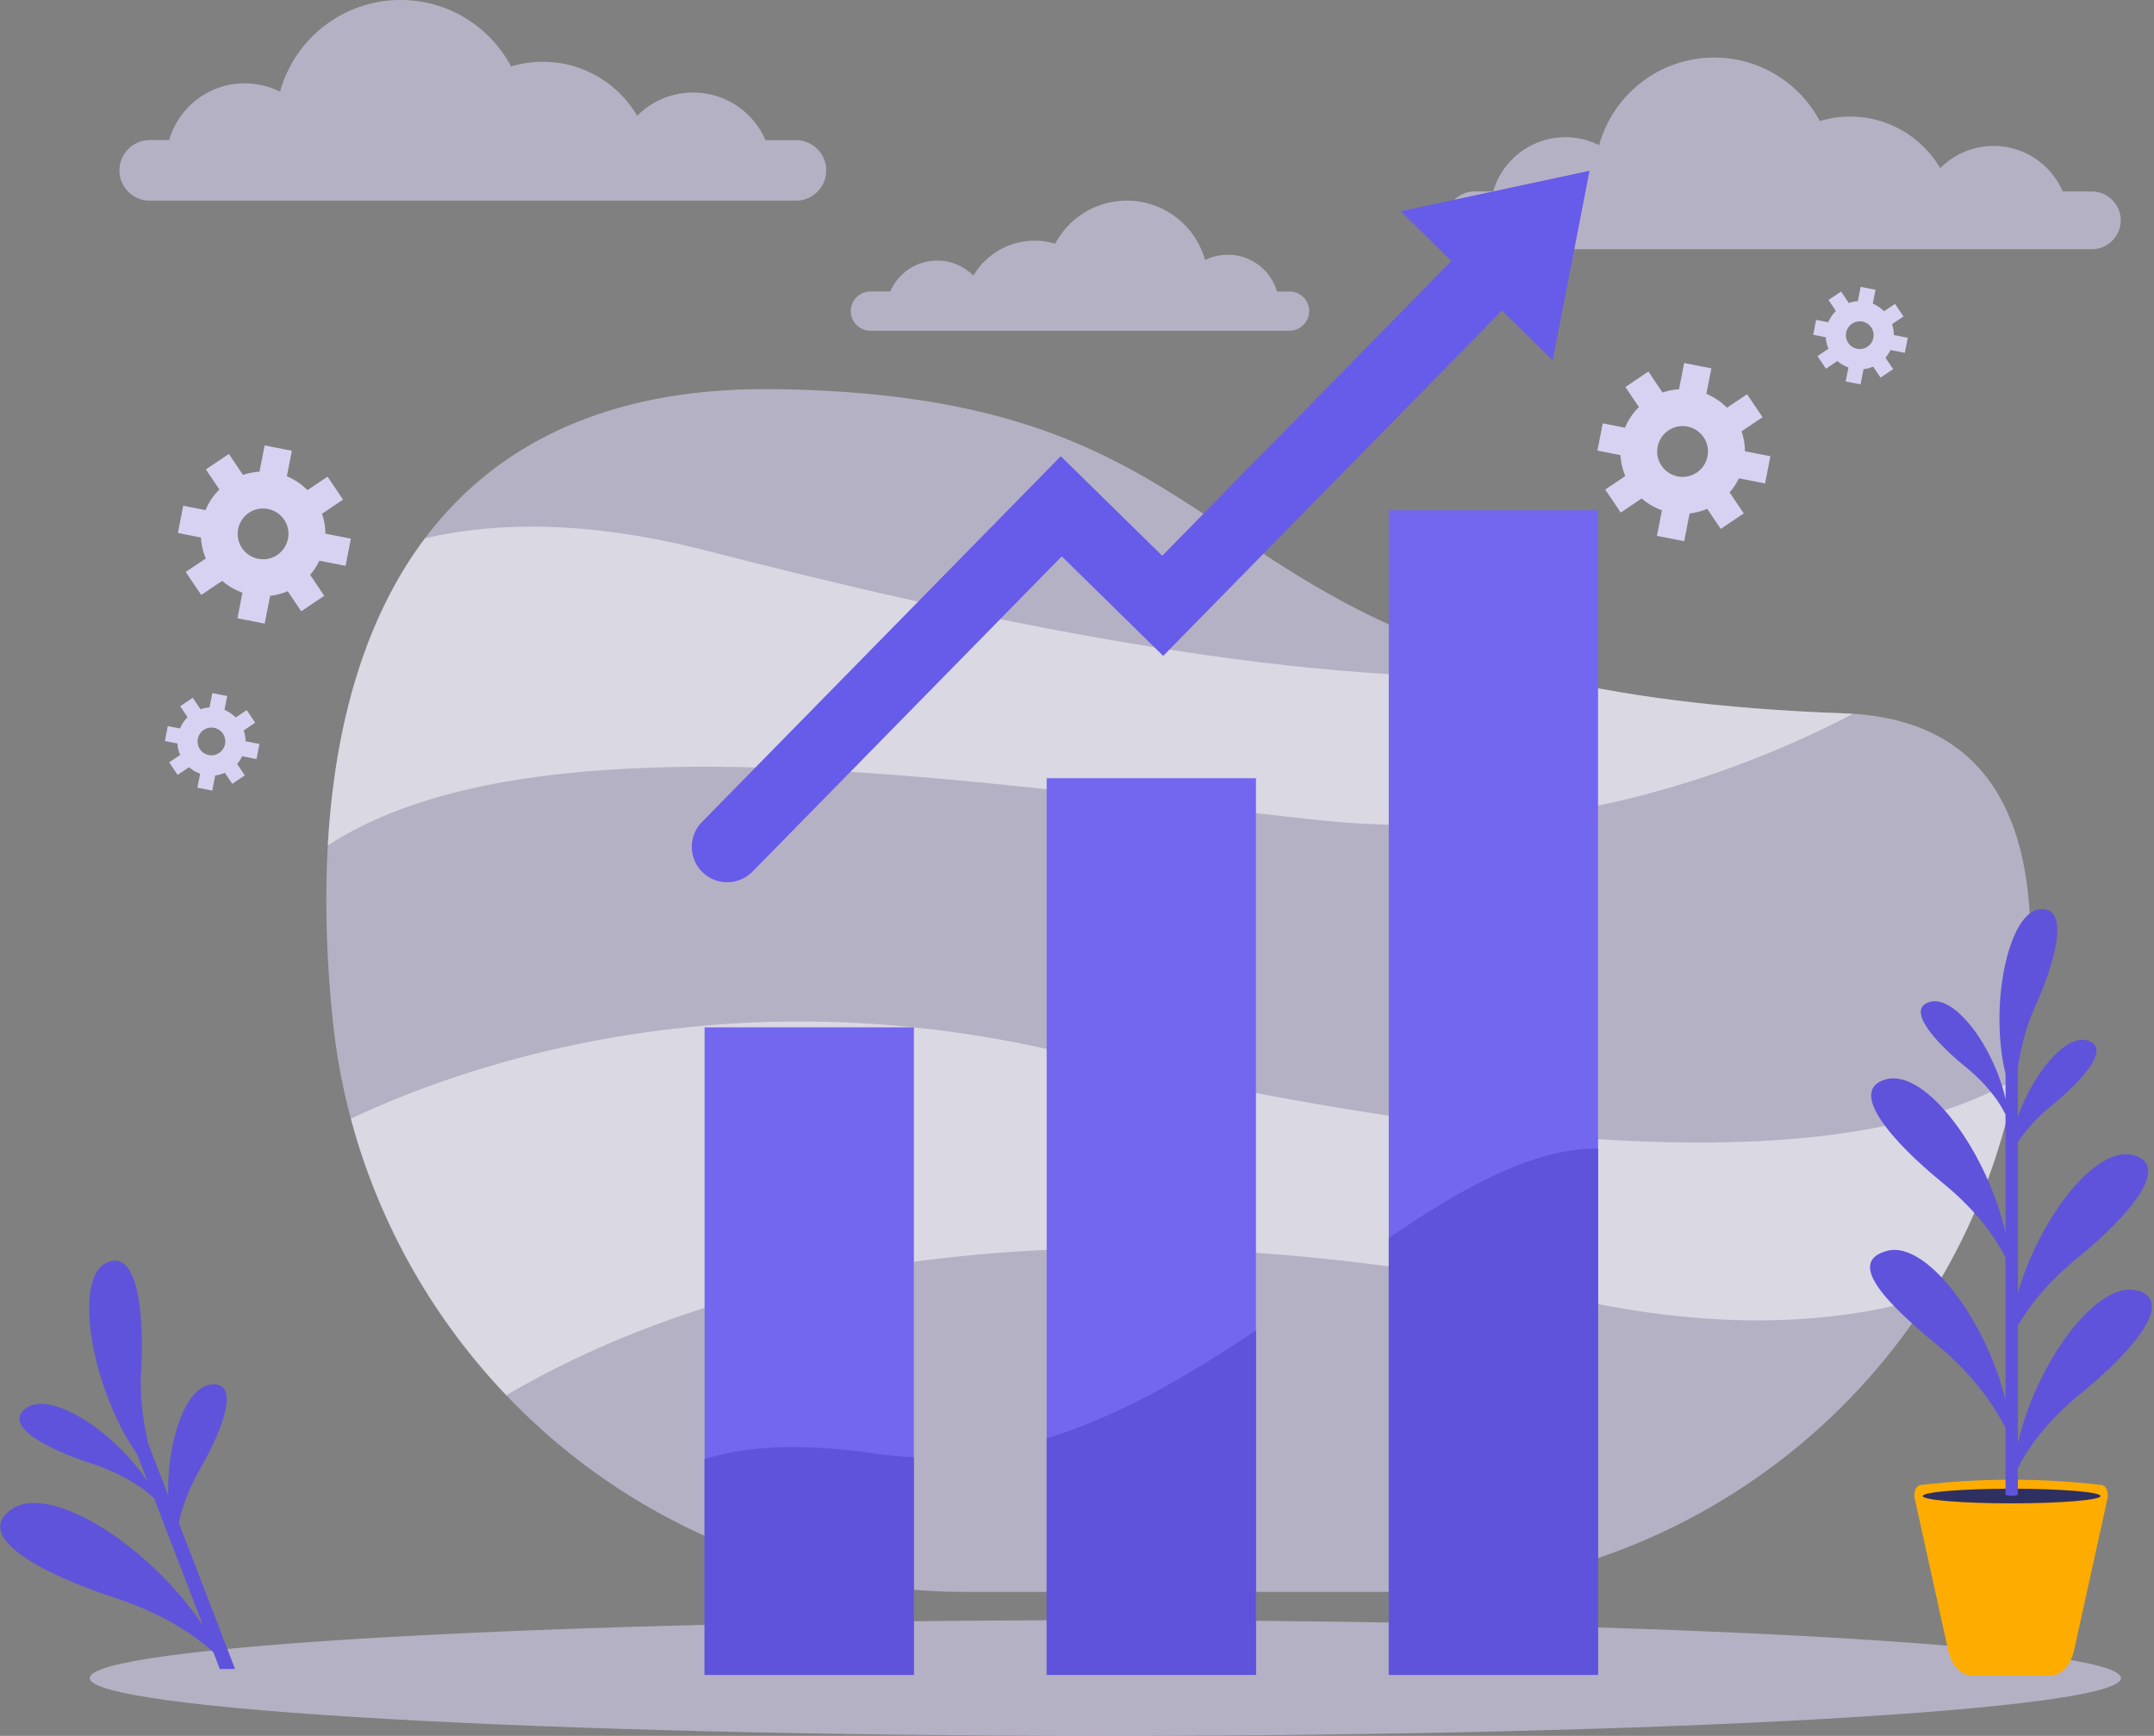
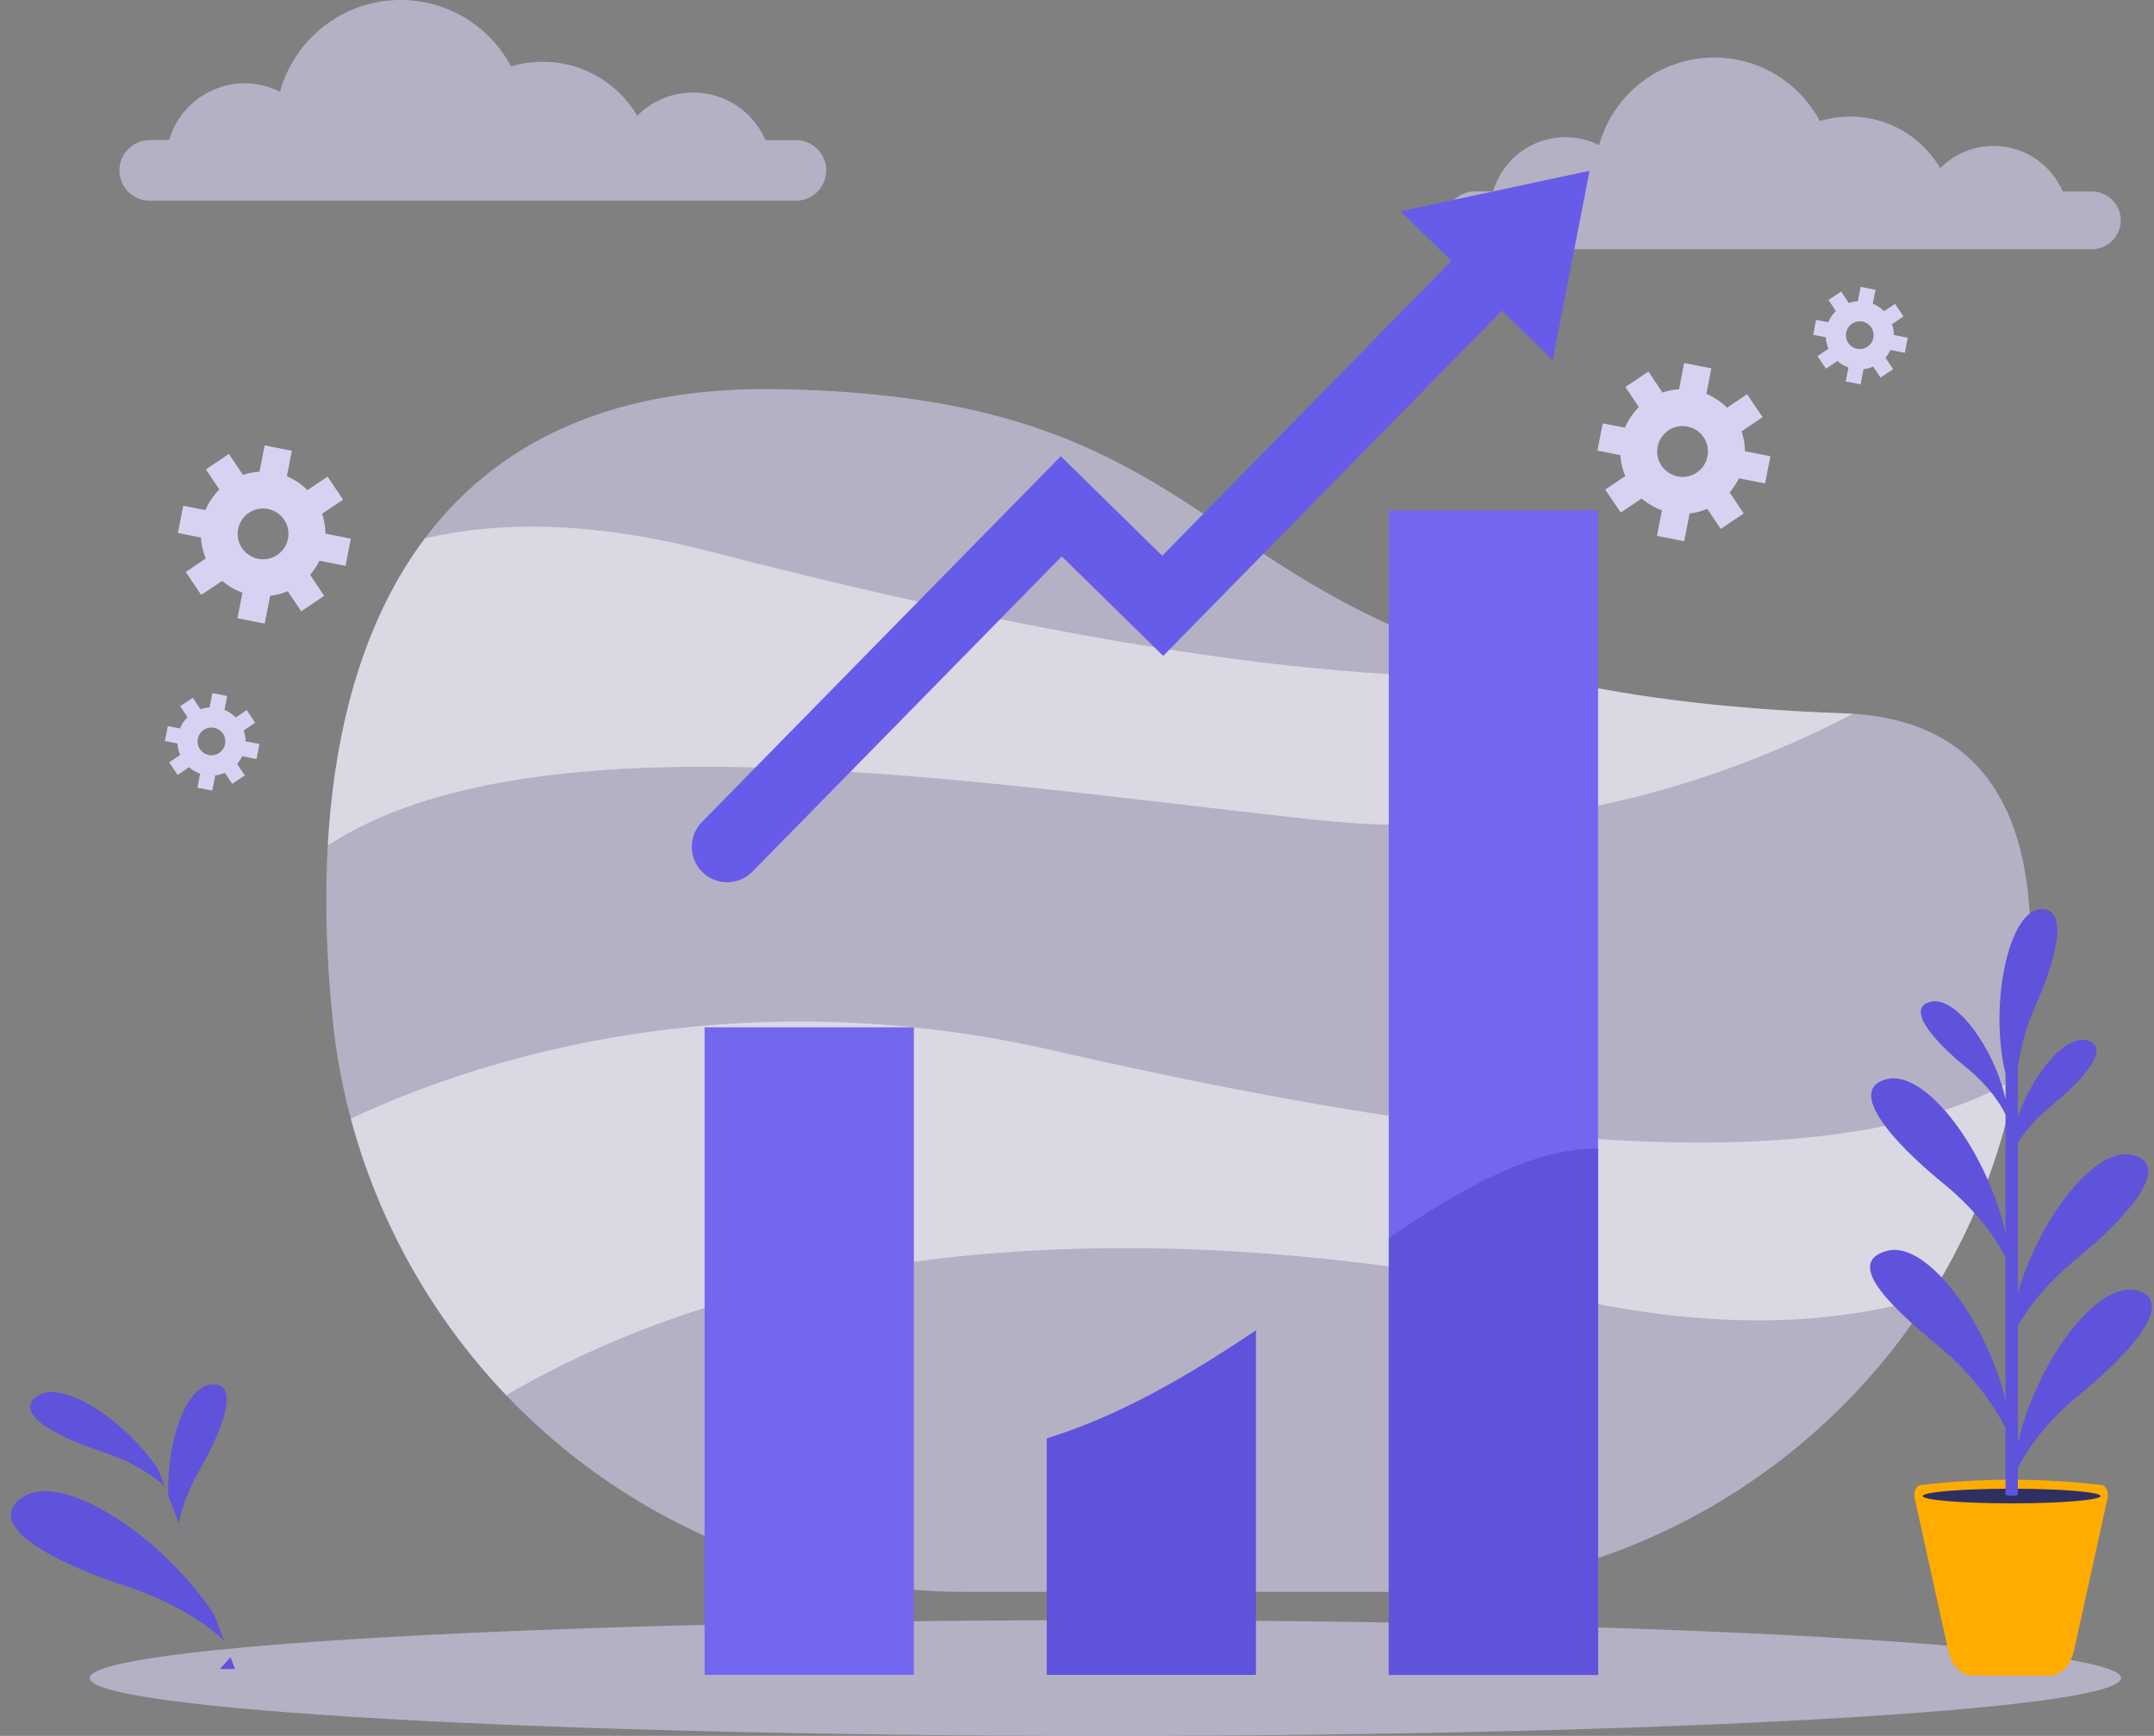
<svg xmlns="http://www.w3.org/2000/svg" width="505" height="407" viewBox="0 0 505 407" fill="none">
  <rect x="0" y="0" width="505" height="407" fill="#808080" stroke="none" />
  <path opacity="0.6" d="M472.598 252.923v.03a146.997 146.997 0 0 1-20.093 51.015c-26.58 42.118-73.594 69.27-125.86 69.27h-100.33a148.638 148.638 0 0 1-111.185-49.98c-15.6-17.576-26.859-38.472-32.867-60.96a146.898 146.898 0 0 1-4.232-22.95c-.014-.186-.03-.37-.06-.557-1.437-14.13-1.838-27.753-1.112-40.603 1.621-28.604 8.834-53.454 22.78-71.988 16.233-21.562 41.593-34.55 77.888-34.952h4.557c100.004 1.513 96.668 47.106 178.572 67.122 18.72 4.572 41.886 7.815 71.772 8.88.68.032 1.328.063 1.992.11 41.947 2.687 46.457 41.994 38.163 85.563h.015z" fill="#D8D2F2" />
  <path d="M434.434 167.36c-28.34 14.795-72.606 30.642-125.936 24.865-80.93-8.757-182.804-25.715-231.64 5.978 1.621-28.604 8.834-53.455 22.78-71.988 17.098-3.97 38.83-4.124 66.29 2.965 59.492 15.367 136.732 32.14 194.742 29.206 18.72 4.572 41.886 7.815 71.772 8.88.68.032 1.328.062 1.992.11v-.017z" fill="white" style="" opacity="0.5" />
  <path d="M472.598 252.94a147.024 147.024 0 0 1-20.093 51.013c-20.48 6.162-47.74 8.432-83.047.726-86.26-18.844-180.858-18.504-250.76 22.455a171.456 171.456 0 0 1-3.568-3.876c-15.6-17.578-26.859-38.474-32.867-60.962 24.434-11.568 85.61-34.04 164.47-16.047 83.17 18.983 178.496 34.072 225.88 6.69h-.015z" fill="white" style="" opacity="0.5" />
  <path opacity="0.6" d="M28 39.956c0 1.946.788 3.722 2.085 5.004a6.978 6.978 0 0 0 4.989 2.085h151.56c3.89 0 7.073-3.182 7.073-7.09a7.014 7.014 0 0 0-2.085-5.004 6.978 6.978 0 0 0-4.99-2.084h-7.165A18.45 18.45 0 0 0 162.493 21.7a18.428 18.428 0 0 0-13.097 5.452c-4.464-7.568-12.696-12.665-22.133-12.665-2.594 0-5.08.386-7.444 1.097C114.907 6.317 105.16 0 93.917 0 80.42 0 69.083 9.112 65.654 21.5a18.555 18.555 0 0 0-8.263-1.962c-8.416 0-15.505 5.622-17.745 13.313H35.09c-3.893 0-7.075 3.183-7.075 7.09l-.015.016z" fill="#D8D2F2" />
-   <path opacity="0.6" d="M306.922 72.946c0 1.266-.51 2.409-1.36 3.243a4.577 4.577 0 0 1-3.242 1.358h-98.26c-2.517 0-4.587-2.07-4.587-4.602 0-1.267.51-2.41 1.36-3.244a4.578 4.578 0 0 1 3.243-1.36h4.65c1.836-4.262 6.068-7.243 10.995-7.243 3.322 0 6.318 1.359 8.496 3.536a16.617 16.617 0 0 1 14.348-8.2c1.683 0 3.305.246 4.82.71 3.196-6.008 9.513-10.101 16.803-10.101 8.74 0 16.11 5.9 18.333 13.946a11.96 11.96 0 0 1 5.36-1.265c5.45 0 10.053 3.645 11.505 8.633h2.966c2.518 0 4.588 2.07 4.588 4.603l-.016-.014z" fill="#D8D2F2" />
  <path d="m413.816 113.35 1.25-6.38-5.976-1.174c0-1.575-.278-3.15-.788-4.664l4.927-3.305-3.63-5.39-4.71 3.166a14.844 14.844 0 0 0-4.836-3.259l1.174-5.977-6.378-1.25-1.205 6.161c-1.313.078-2.61.325-3.877.757l-3.305-4.927-5.39 3.63 3.166 4.71a14.836 14.836 0 0 0-3.26 4.835l-5.22-1.02-1.25 6.38 5.404 1.065a14.43 14.43 0 0 0 1.143 4.91l-4.71 3.167 3.63 5.39 4.926-3.305a14.41 14.41 0 0 0 4.742 2.765l-1.174 6.008 6.38 1.25 1.28-6.517a14.365 14.365 0 0 0 4.125-1.08l3.166 4.71 5.392-3.63-3.306-4.927a13.963 13.963 0 0 0 2.163-3.306l6.16 1.205h-.014zM397.8 110.8c-2.72 1.84-6.426 1.097-8.263-1.62-1.838-2.72-1.097-6.426 1.62-8.264 2.72-1.838 6.426-1.097 8.264 1.622 1.84 2.718 1.098 6.425-1.62 8.263z" fill="#D8D2F2" />
  <path d="m81.012 132.67 1.251-6.378-5.977-1.174c0-1.575-.278-3.15-.788-4.664l4.927-3.306-3.63-5.39-4.71 3.166a14.833 14.833 0 0 0-4.834-3.258l1.175-5.978-6.379-1.25-1.205 6.162c-1.311.077-2.609.324-3.875.757l-3.305-4.927-5.39 3.63 3.166 4.71a14.84 14.84 0 0 0-3.26 4.834l-5.22-1.02-1.25 6.38 5.405 1.065a14.42 14.42 0 0 0 1.144 4.91l-4.71 3.167 3.629 5.39 4.927-3.305a14.425 14.425 0 0 0 4.741 2.764l-1.173 6.008 6.38 1.25 1.28-6.516a14.434 14.434 0 0 0 4.125-1.08l3.166 4.71 5.39-3.63-3.305-4.927a14.02 14.02 0 0 0 2.162-3.304l6.163 1.204h-.016zm-16.016-2.548c-2.718 1.838-6.425 1.097-8.263-1.622-1.838-2.718-1.097-6.425 1.622-8.263 2.718-1.838 6.425-1.096 8.263 1.622 1.838 2.717 1.096 6.424-1.622 8.262z" fill="#D8D2F2" />
  <path d="m446.59 82.676.68-3.49-3.26-.634c0-.865-.154-1.714-.432-2.548l2.687-1.807-1.977-2.95-2.58 1.73a8.122 8.122 0 0 0-2.64-1.777l.648-3.258-3.49-.68-.664 3.367a7.79 7.79 0 0 0-2.116.416l-1.807-2.688-2.95 1.978 1.73 2.579a8.104 8.104 0 0 0-1.777 2.64L425.785 75l-.68 3.49 2.95.587c.047.911.263 1.823.634 2.688l-2.58 1.73 1.977 2.95 2.687-1.808a8.005 8.005 0 0 0 2.595 1.514l-.65 3.29 3.49.68.695-3.568a7.28 7.28 0 0 0 2.255-.602l1.73 2.58 2.95-1.978-1.807-2.687c.48-.556.88-1.158 1.19-1.807l3.366.664v-.046zm-8.758-1.39a3.252 3.252 0 0 1-4.51-.88 3.25 3.25 0 0 1 .88-4.51 3.252 3.252 0 0 1 4.51.88c1.004 1.483.603 3.521-.88 4.51z" fill="#D8D2F2" />
  <path d="m60.146 177.923.68-3.49-3.26-.633a8.03 8.03 0 0 0-.432-2.55l2.688-1.806-1.977-2.95-2.58 1.73a8.136 8.136 0 0 0-2.64-1.776l.648-3.26-3.49-.678-.665 3.367c-.71.046-1.42.17-2.116.417l-1.806-2.688-2.95 1.977 1.73 2.58a8.132 8.132 0 0 0-1.777 2.64l-2.858-.556-.68 3.49 2.95.588c.047.91.247 1.822.633 2.687l-2.579 1.73 1.977 2.95 2.688-1.807a8.002 8.002 0 0 0 2.595 1.514l-.648 3.288 3.49.68.695-3.568a7.292 7.292 0 0 0 2.255-.602l1.73 2.58 2.95-1.978-1.807-2.687a8.14 8.14 0 0 0 1.19-1.807l3.366.664v-.047zm-8.757-1.39c-1.484 1.004-3.523.603-4.51-.88a3.252 3.252 0 0 1 .88-4.51 3.25 3.25 0 0 1 4.51.88 3.25 3.25 0 0 1-.881 4.51z" fill="#D8D2F2" />
  <path opacity="0.6" d="M338.97 51.663c0 1.853.757 3.552 1.993 4.772a6.7 6.7 0 0 0 4.772 1.992h144.702c3.722 0 6.765-3.042 6.765-6.764a6.698 6.698 0 0 0-1.993-4.773 6.698 6.698 0 0 0-4.773-1.992h-6.842c-2.703-6.27-8.943-10.673-16.202-10.673-4.88 0-9.313 1.993-12.51 5.205-4.263-7.228-12.124-12.093-21.128-12.093-2.47 0-4.85.37-7.105 1.05-4.71-8.85-14.008-14.888-24.742-14.888-12.88-.001-23.724 8.694-26.998 20.54a17.576 17.576 0 0 0-7.892-1.869c-8.03.001-14.812 5.36-16.943 12.712h-4.355c-3.723 0-6.765 3.043-6.765 6.765l.015.016z" fill="#D8D2F2" />
  <path opacity="0.6" d="M497.263 393.44c0 7.49-106.6 13.56-238.112 13.56-131.51 0-238.11-6.07-238.11-13.56 0-7.49 106.6-13.56 238.11-13.56 131.514 0 238.113 6.07 238.113 13.56z" fill="#D8D2F2" />
  <path d="M480.738 392.837H462.25c-2.517 0-4.74-2.394-5.514-5.93l-7.846-35.647c-.324-1.452.37-2.98 1.406-3.09 14.286-1.636 28.418-1.636 42.41 0 1.036.125 1.716 1.638 1.407 3.09l-7.846 35.646c-.772 3.537-3.012 5.93-5.514 5.93h-.015z" fill="#FFAC00" />
  <path d="M471.61 352.48c11.515 0 20.85-.768 20.85-1.714 0-.947-9.335-1.715-20.85-1.715s-20.85.77-20.85 1.716 9.335 1.714 20.85 1.714z" fill="#2E3062" />
  <path d="M500.986 302.578c-9.33-2.456-23.57 16.897-27.893 35.755V310.84c2.177-3.86 6.317-9.652 13.854-15.784 11.707-9.53 22.487-21.76 13.143-24.232-8.757-2.302-21.84 14.61-26.997 32.295v-35.293c1.513-2.347 3.984-5.42 7.923-8.633 7.382-6.008 14.163-13.715 8.278-15.275-5.112-1.345-12.556 7.69-16.217 17.9v-11.445c.602-3.537 1.452-8.588 3.8-13.762 5.42-11.97 8.355-24.31 1.204-23.398-7.165.91-11.8 22.24-7.89 38.612v5.884c-2.642-11.984-11.724-24.386-17.64-22.826-5.883 1.544.912 9.267 8.28 15.275 5.62 4.57 8.247 8.848 9.36 11.15v27.8c-4.248-18.966-18.58-38.534-27.956-36.063-9.344 2.455 1.436 14.688 13.143 24.232 8.85 7.197 13.02 13.962 14.812 17.622v33.345c-4.542-18.61-18.52-37.392-27.71-34.982-9.343 2.456-1.327 11.398 11.832 22.21 8.942 7.35 13.73 15.104 15.877 19.32v15.708c1.05.294 2.022.294 2.887 0v-6.255c1.823-3.707 6.008-10.38 14.75-17.5 11.707-9.528 22.487-21.76 13.143-24.232l.016.062z" fill="#5F53DB" />
-   <path d="M51.543 391.324h3.568l-13.189-34.272c.65-3.15 2.04-7.476 4.96-12.572 5.45-9.53 9.56-20.635 2.578-19.862-6.054.664-10.332 13.483-10.039 25.978l-4.742-12.31c-.819-4.062-1.993-9.853-1.607-16.387.882-15.136-1.08-29.624-8.4-25.67-7.321 3.954-3.49 28.82 7.506 44.82l2.44 6.333c-7.815-11.8-22.72-21.39-28.45-17.25-5.683 4.107 4.82 9.59 15.245 13.003 7.94 2.595 12.542 6.116 14.689 8.124l11.52 29.916c-12.417-18.64-35.97-33.762-45.021-27.23-9.036 6.52 7.629 15.214 24.185 20.635 12.51 4.094 19.8 9.624 23.245 12.836l1.498 3.908h.015z" fill="#5F53DB" />
-   <path d="M294.458 182.464H245.39v210.25h49.068v-210.25z" fill="#7367F0" />
+   <path d="M51.543 391.324h3.568l-13.189-34.272c.65-3.15 2.04-7.476 4.96-12.572 5.45-9.53 9.56-20.635 2.578-19.862-6.054.664-10.332 13.483-10.039 25.978l-4.742-12.31l2.44 6.333c-7.815-11.8-22.72-21.39-28.45-17.25-5.683 4.107 4.82 9.59 15.245 13.003 7.94 2.595 12.542 6.116 14.689 8.124l11.52 29.916c-12.417-18.64-35.97-33.762-45.021-27.23-9.036 6.52 7.629 15.214 24.185 20.635 12.51 4.094 19.8 9.624 23.245 12.836l1.498 3.908h.015z" fill="#5F53DB" />
  <path d="M245.39 337.252c17.39-5.375 33.685-14.997 49.068-25.345v80.79H245.39v-55.445z" fill="#5F53DB" />
  <path d="M214.254 240.876h-49.068v151.822h49.068V240.876z" fill="#7367F0" />
-   <path d="M205.172 340.82c3.058.447 6.085.71 9.082.833v51.06h-49.068v-50.58c8.68-2.858 21.39-4.032 39.986-1.314z" fill="#5F53DB" />
  <path d="M374.663 119.635h-49.068v273.063h49.068V119.635z" fill="#7367F0" />
  <path d="M374.663 269.295v123.42h-49.068V290.252c17.437-11.846 33.7-21.02 49.068-20.958z" fill="#5F53DB" />
  <path d="m372.67 40.033-44.28 9.498 11.893 11.662-67.802 69.115-23.784-23.337-84.128 85.765a8.297 8.297 0 0 0 .108 11.738 8.296 8.296 0 0 0 11.738-.108l72.513-73.92 23.785 23.338 79.417-80.977 11.892 11.661 8.65-44.45v.016z" fill="#675BEA" />
</svg>